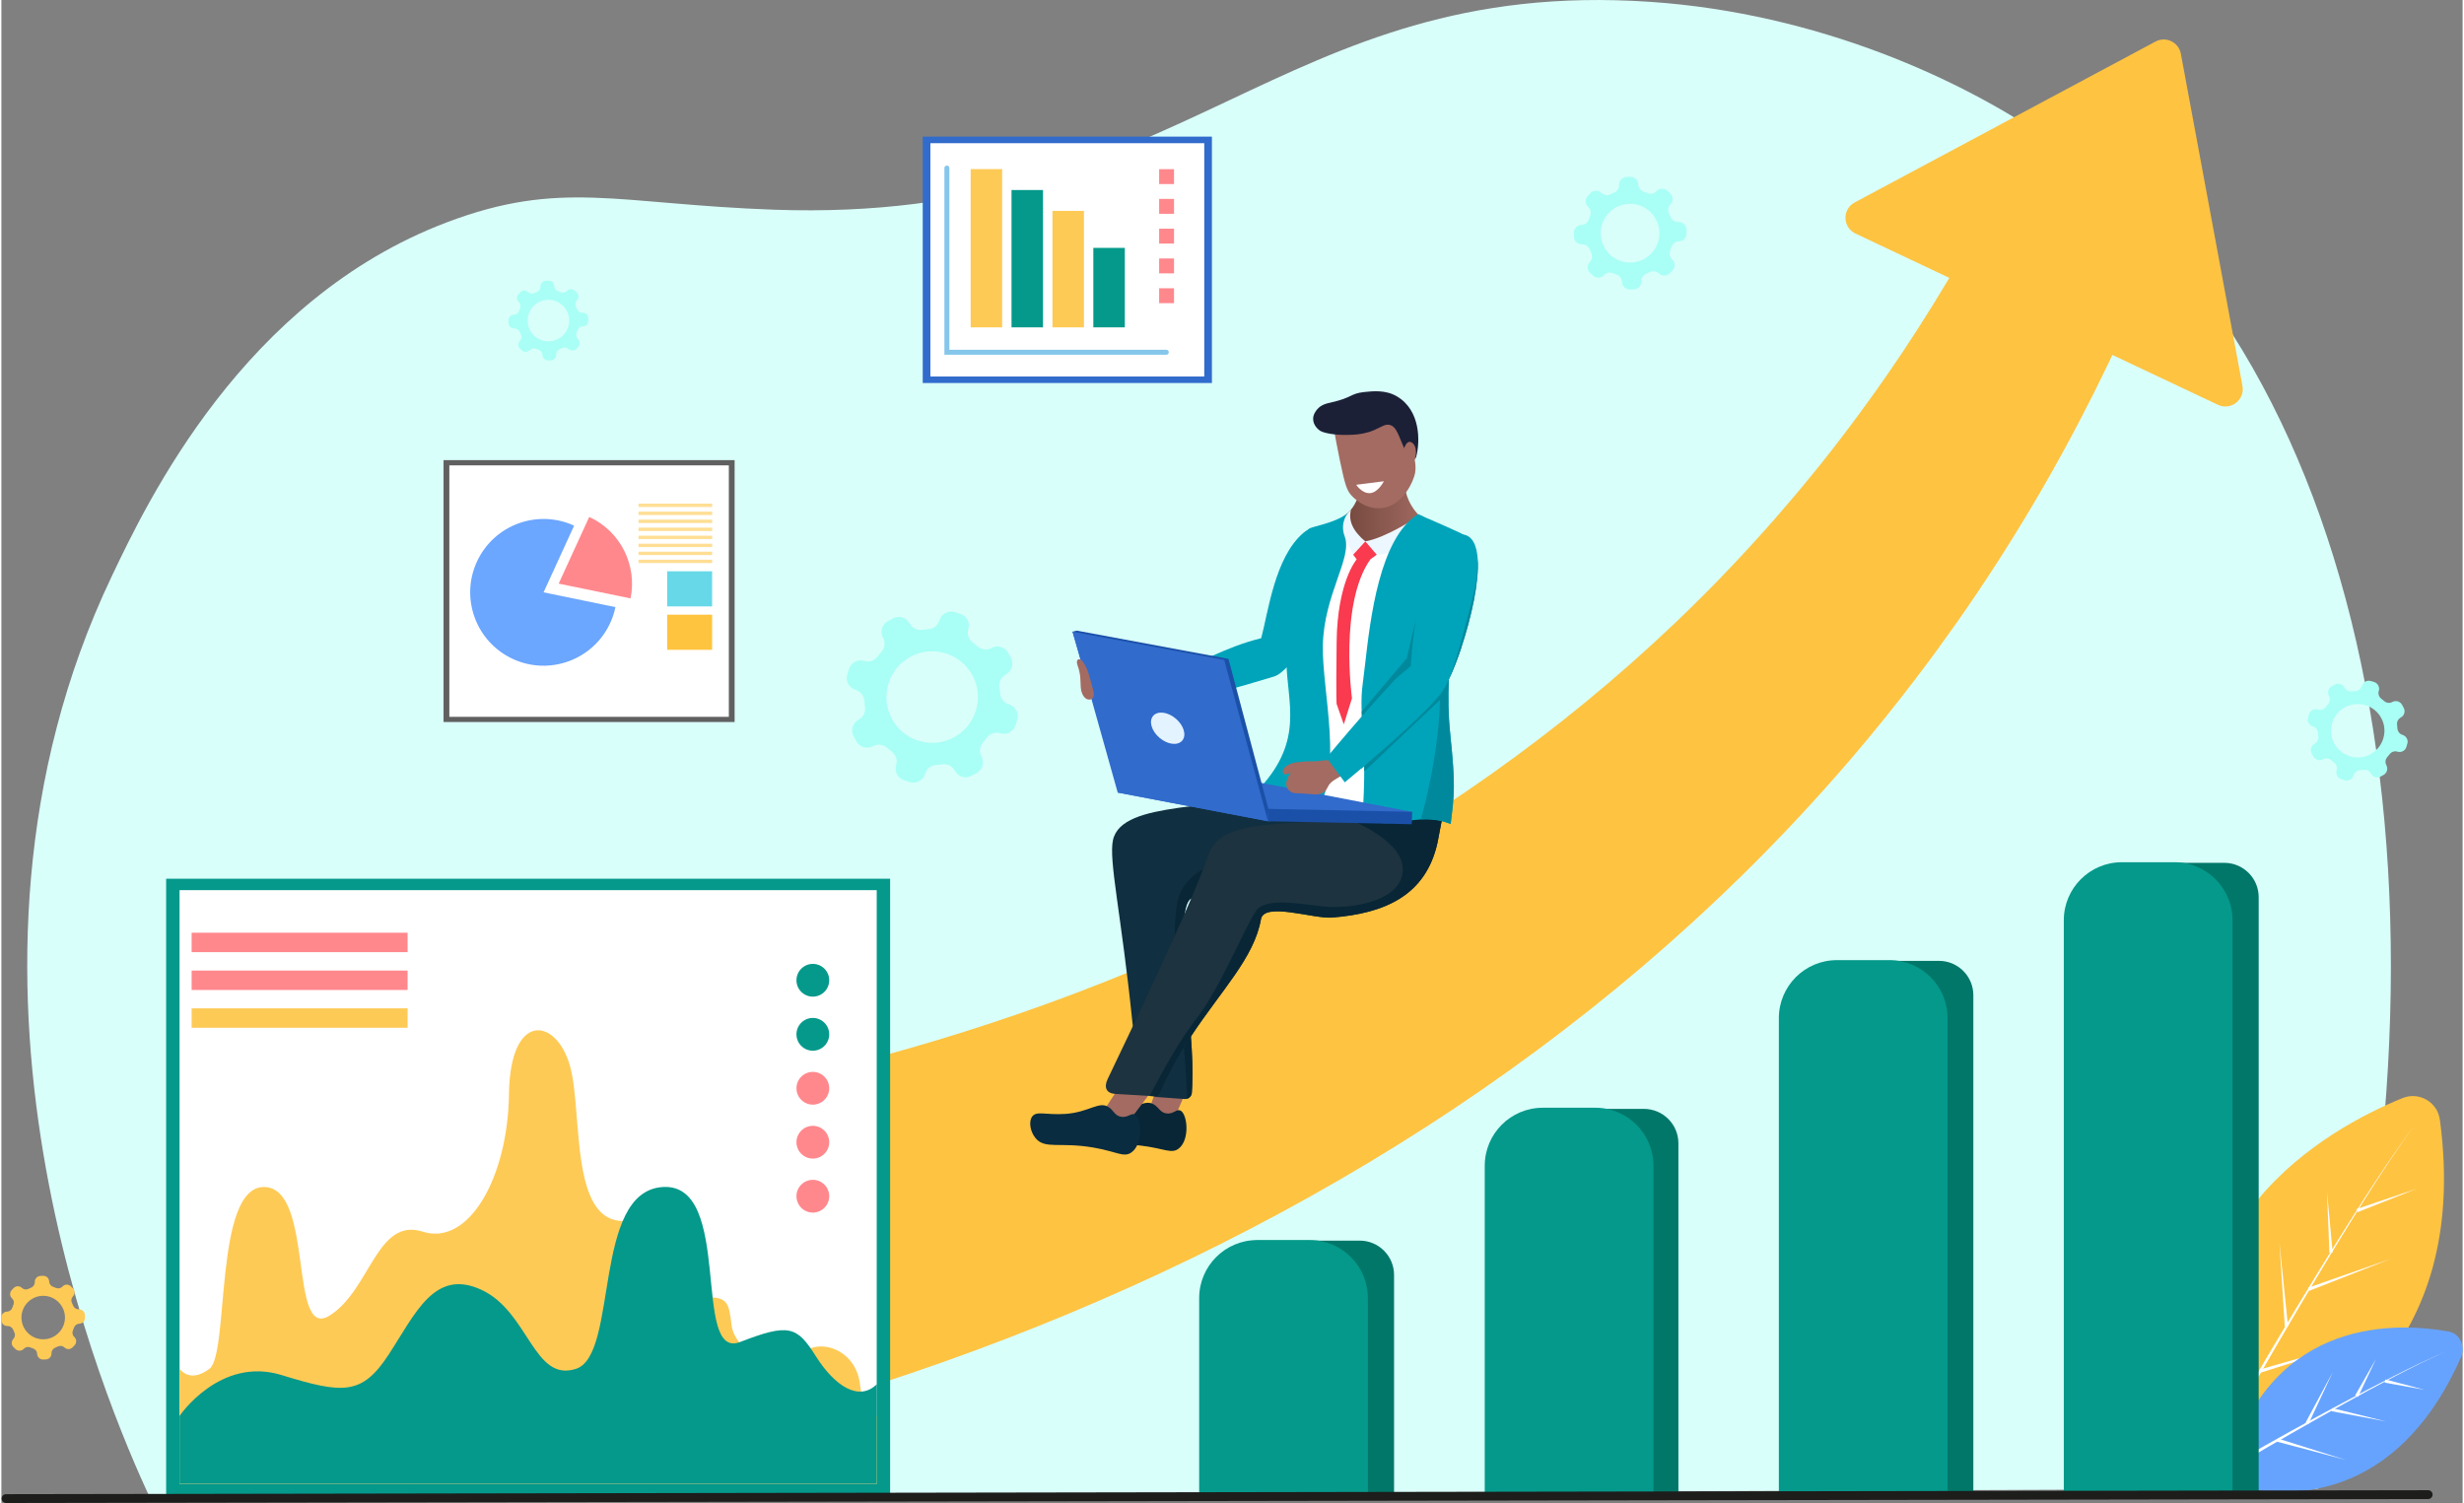
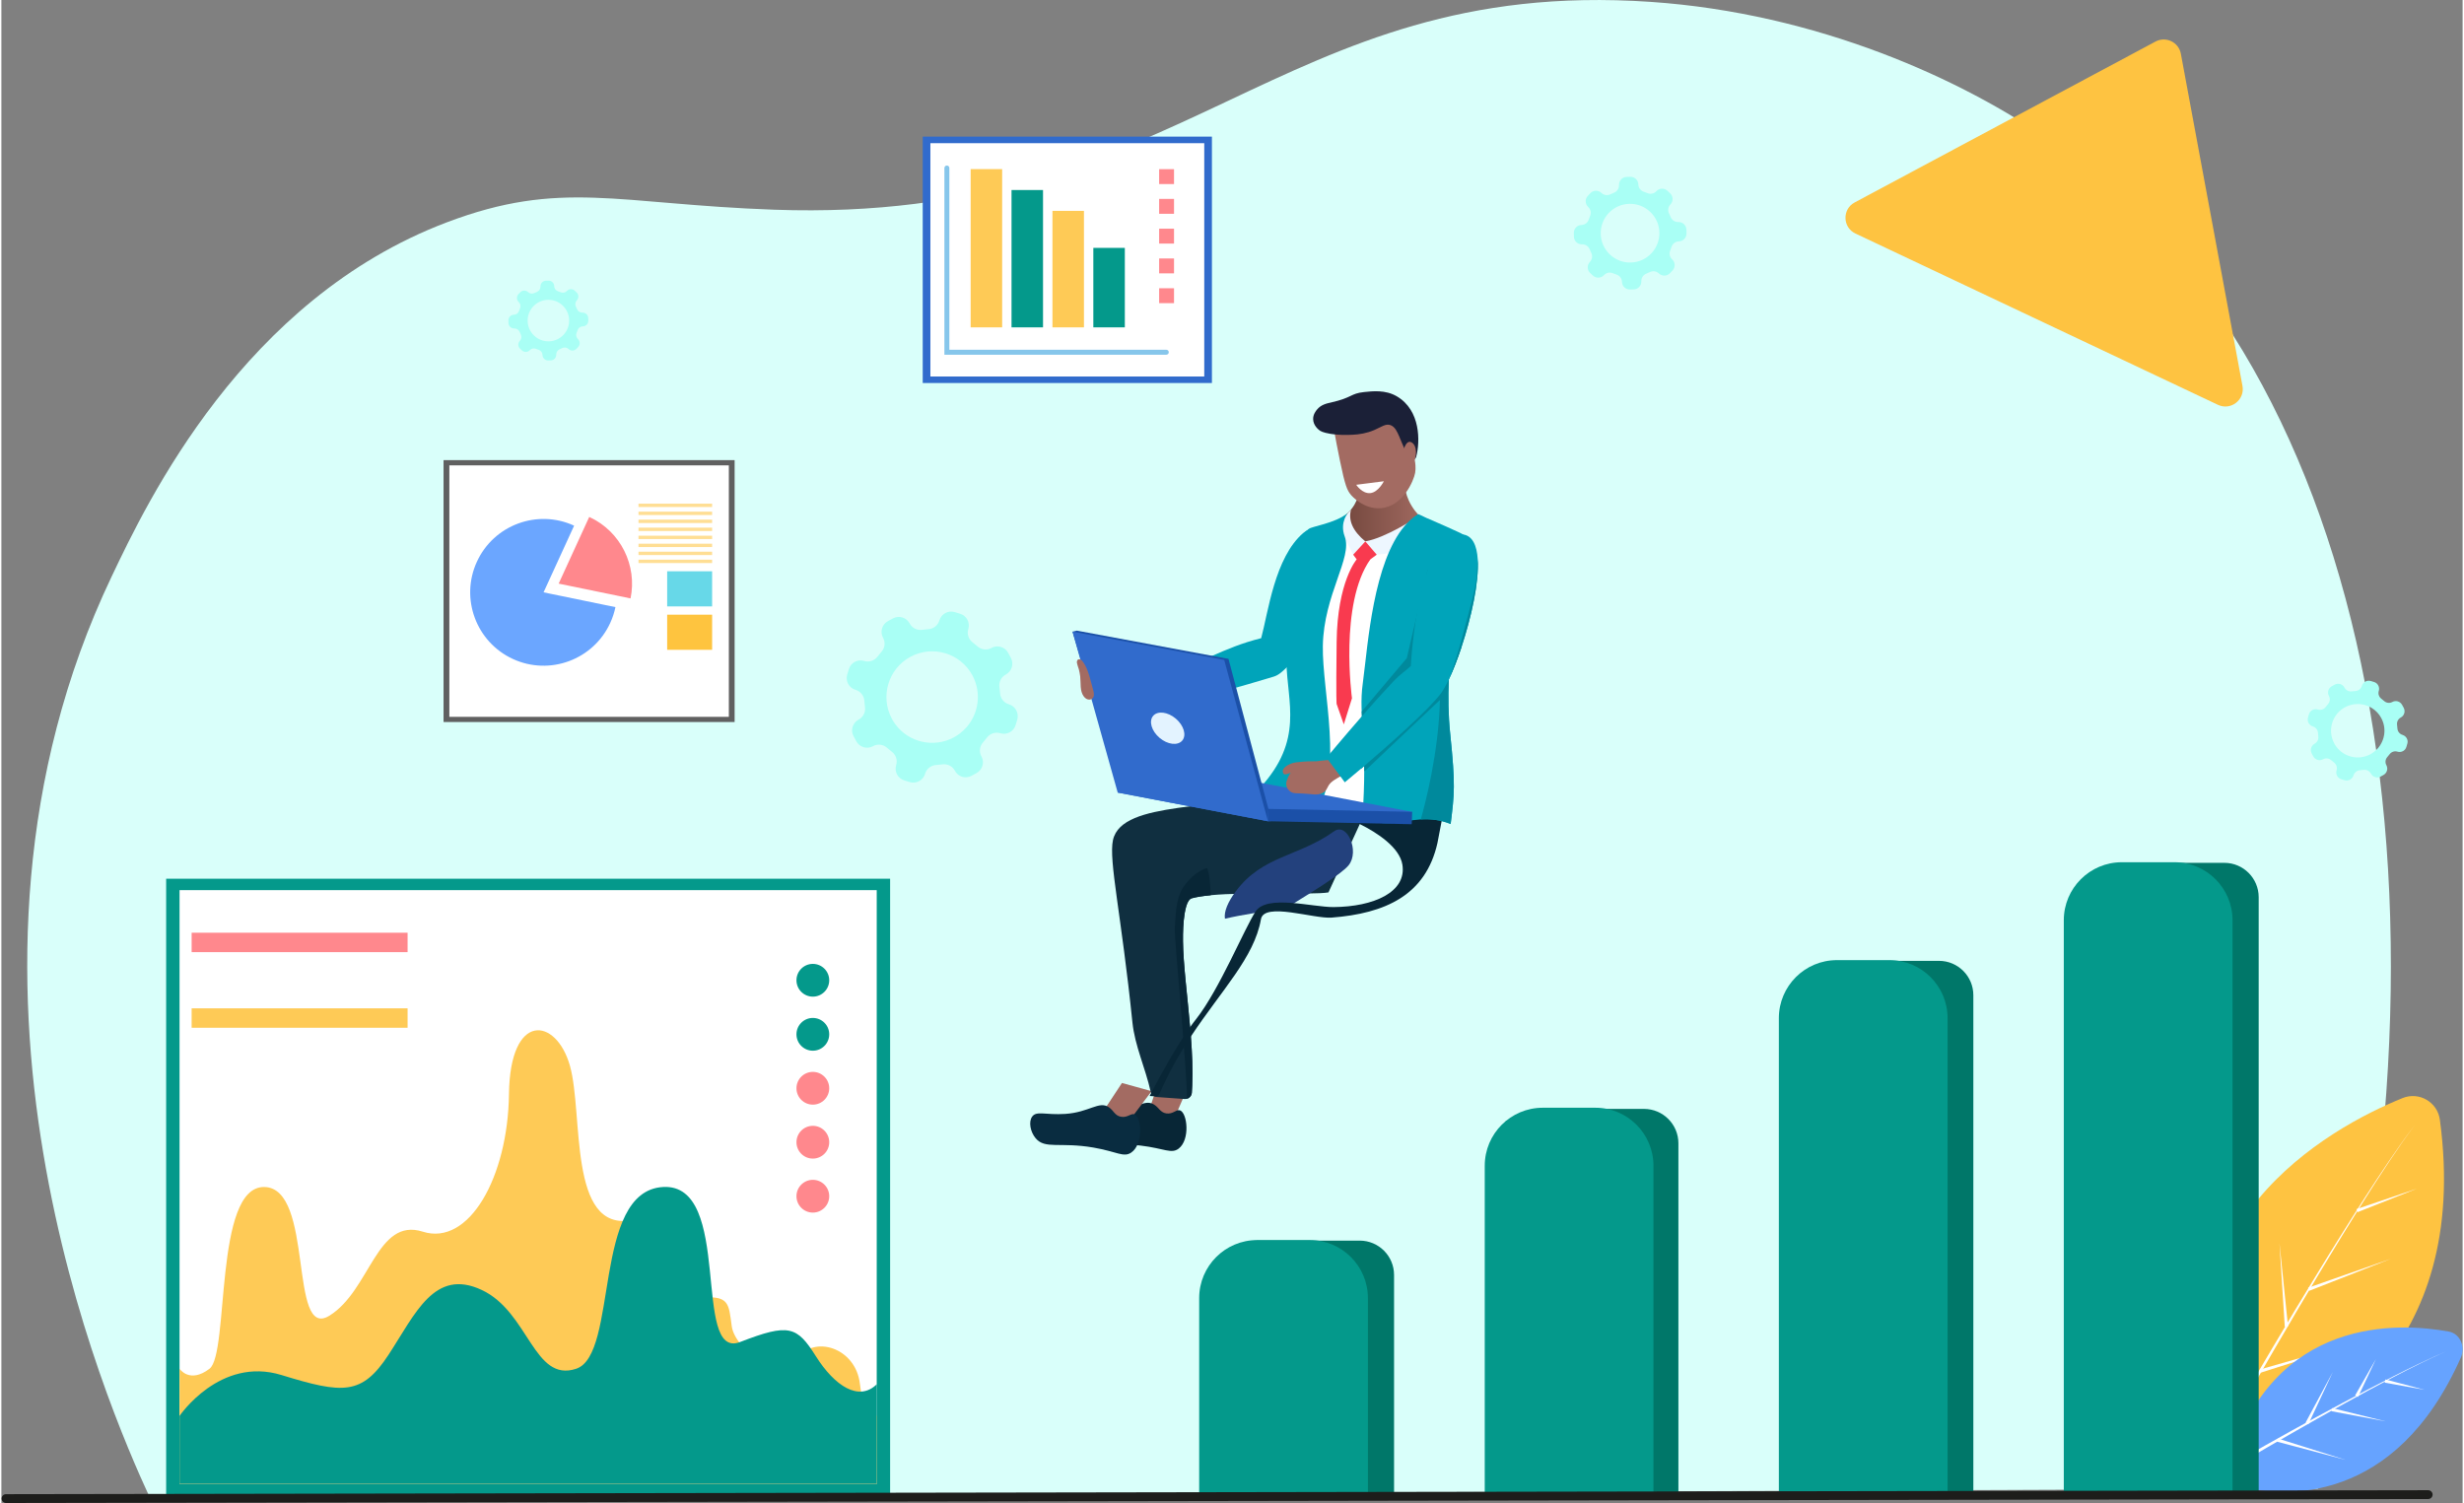
<svg xmlns="http://www.w3.org/2000/svg" width="500" height="305" version="1.1" id="illustration" x="0px" y="0px" viewBox="0 0 4462 2724.9" style="enable-background:new 0 0 4462 2724.9;" xml:space="preserve">
  <rect x="0" y="0" width="4462" height="2724.9" fill="#808080" stroke="none" />
  <style type="text/css">
	.st0{fill:#D9FFFA;}
	.st1{fill:#A9FFF5;}
	.st2{fill:#FECA56;}
	.st3{fill:#FEC341;}
	.st4{fill:#FFFFFF;}
	.st5{fill:#66A3FF;}
	.st6{fill:#316BCC;}
	.st7{fill:#86C6EB;}
	.st8{fill:#04998B;}
	.st9{fill:#FF888D;}
	.st10{fill:#A36B62;}
	.st11{fill:#082636;}
	.st12{fill:#102F40;}
	.st13{fill:#23417D;}
	.st14{fill:#1D3340;}
	.st15{fill:url(#SVGID_1_);}
	.st16{fill:#EDF7FF;}
	.st17{fill:#F93A4F;}
	.st18{fill:#00A4BA;}
	.st19{fill:#00899C;}
	.st20{fill:#1B2037;}
	.st21{fill:#092C40;}
	.st22{fill:#1B50A8;}
	.st23{fill:#E3F3FF;}
	.st24{fill:#007769;}
	.st25{fill:#606060;}
	.st26{fill:#6BA6FF;}
	.st27{fill:#FFDE94;}
	.st28{fill:#67D8E8;}
	.st29{fill:#FEC43F;}
	.st30{fill:#1D1D1B;}
</style>
  <path id="die" class="st0" d="M269,2714.9c-76.6-165.8-415.2-942.7-69.3-1669.3C264.5,909.3,438.8,543,807,403.3  c207.5-78.7,308.7-33.2,593.9-23.1C2147,406.6,2311.4-43,2989.9,3.4C3291.3,24,3555.7,143.2,3720,259.2  c585.1,412.8,763.4,1393.1,479.6,2439.7C2889.4,2704.2,1579.2,2709.5,269,2714.9z" />
  <g id="icons">
    <path class="st1" d="M1826.6,1276.9l-0.3-0.1c-9-2.7-15.3-10.8-15.8-20.2c-0.2-3.6-0.6-7.1-1.1-10.7c-1.4-9.3,3.1-18.5,11.4-22.9   l0.3-0.2c10.8-5.8,14.8-19.3,9-30.1l-4.9-9.1c-5.8-10.8-19.3-14.8-30.1-9l-0.3,0.2c-8.3,4.5-18.4,3.2-25.4-3.1   c-2.7-2.4-5.5-4.7-8.3-6.8c-7.6-5.6-10.9-15.3-8.2-24.3l0.1-0.3c3.5-11.8-3.2-24.1-14.9-27.6l-9.9-3c-11.8-3.5-24.1,3.2-27.6,14.9   l-0.1,0.3c-2.7,9-10.8,15.3-20.2,15.8c-3.6,0.2-7.1,0.6-10.7,1.1c-9.3,1.4-18.5-3.1-22.9-11.4l-0.2-0.3c-5.8-10.8-19.3-14.8-30.1-9   l-9.1,4.9c-10.8,5.8-14.8,19.3-9,30.1l0.2,0.3c4.5,8.3,3.2,18.4-3.1,25.4c-2.4,2.7-4.7,5.5-6.8,8.3c-5.6,7.6-15.3,10.9-24.3,8.2   l-0.3-0.1c-11.8-3.5-24.1,3.2-27.6,14.9l-3,9.9c-3.5,11.8,3.2,24.1,14.9,27.6l0.4,0.1c9,2.7,15.3,10.8,15.8,20.2   c0.2,3.6,0.6,7.1,1.1,10.7c1.2,8.2-2.1,16.3-8.6,21.1c-0.9,0.7-1.8,1.3-2.8,1.8l-0.3,0.2c-3.7,2-6.7,5-8.6,8.4   c-3.8,6.5-4.2,14.7-0.3,21.7l4.9,9.1c5.8,10.8,19.3,14.8,30.1,9l0.3-0.2c8.3-4.5,18.4-3.2,25.4,3.1c2.7,2.4,5.5,4.7,8.3,6.8   c7.6,5.6,10.9,15.3,8.2,24.3l-0.1,0.4c-3.5,11.8,3.2,24.1,14.9,27.6l9.9,3c10.1,3,20.6-1.5,25.6-10.2c0.8-1.4,1.5-3,2-4.7l0.1-0.3   c2.5-8.3,9.5-14.2,18-15.6c0.7-0.1,1.5-0.2,2.3-0.2c3.6-0.2,7.1-0.6,10.7-1.1c9.3-1.4,18.5,3.1,22.9,11.4l0.2,0.3   c2.2,4,5.4,7.1,9.1,9.1s7.9,2.9,12.1,2.5c3-0.2,6-1.1,8.8-2.6l9.1-4.9c10.8-5.8,14.8-19.3,9-30.1l-0.2-0.3   c-4.5-8.3-3.2-18.4,3.1-25.4c2.4-2.7,4.7-5.5,6.8-8.3c5.6-7.6,15.3-10.9,24.3-8.2l0.3,0.1c11.8,3.5,24.1-3.2,27.6-14.9l3-9.9   C1845,1292.8,1838.4,1280.4,1826.6,1276.9z M1749.7,1318.5c-3.6,4.1-7.7,7.9-12.1,11.3c-3.4,2.6-7,4.9-10.8,7   c-36.8,19.8-81.8,9.1-106-23.5c-2.3-3.2-4.5-6.5-6.4-10.1c-0.1-0.1-0.1-0.2-0.1-0.3c-21.5-40.3-6.5-90.4,33.7-112.1   c40.3-21.8,90.6-6.7,112.4,33.6C1777.2,1255.8,1771.9,1293.2,1749.7,1318.5z" />
    <path class="st1" d="M4353.2,1332.4l-0.2-0.1c-5.3-1.6-8.9-6.3-9.2-11.8c-0.1-2.1-0.3-4.2-0.6-6.2c-0.8-5.4,1.8-10.8,6.6-13.4   l0.2-0.1c6.3-3.4,8.6-11.3,5.2-17.6l-2.9-5.3c-3.4-6.3-11.3-8.7-17.6-5.3l-0.2,0.1c-4.8,2.6-10.7,1.9-14.8-1.8   c-1.6-1.4-3.2-2.7-4.9-4c-4.4-3.3-6.4-8.9-4.8-14.2l0.1-0.2c2-6.9-1.9-14.1-8.7-16.1l-5.8-1.7c-6.9-2-14.1,1.8-16.1,8.7l-0.1,0.2   c-1.6,5.3-6.3,8.9-11.8,9.2c-2.1,0.1-4.2,0.3-6.3,0.6c-5.4,0.8-10.8-1.8-13.4-6.7l-0.1-0.2c-3.4-6.3-11.3-8.7-17.6-5.3l-5.3,2.9   c-6.3,3.4-8.7,11.3-5.3,17.6l0.1,0.2c2.6,4.8,1.9,10.7-1.8,14.8c-1.4,1.6-2.7,3.2-4,4.9c-3.3,4.4-8.9,6.4-14.2,4.8l-0.2-0.1   c-6.9-2.1-14.1,1.8-16.1,8.7l-1.7,5.8c-2,6.9,1.8,14.1,8.7,16.1l0.2,0.1c5.3,1.6,8.9,6.3,9.2,11.8c0.1,2.1,0.3,4.2,0.6,6.2   c0.7,4.8-1.2,9.5-5,12.3c-0.5,0.4-1.1,0.7-1.6,1l-0.2,0.1c-2.2,1.2-3.9,2.9-5,4.9c-2.2,3.8-2.4,8.6-0.2,12.7l2.9,5.3   c3.4,6.3,11.3,8.7,17.6,5.3l0.2-0.1c4.8-2.6,10.7-1.9,14.8,1.8c1.6,1.4,3.2,2.7,4.9,4c4.4,3.3,6.4,8.9,4.8,14.2l-0.1,0.2   c-2,6.9,1.8,14.1,8.7,16.1l5.8,1.7c5.9,1.8,12-0.9,15-6c0.5-0.8,0.9-1.8,1.2-2.7l0.1-0.2c1.4-4.8,5.6-8.3,10.5-9.1   c0.4-0.1,0.9-0.1,1.3-0.1c2.1-0.1,4.2-0.3,6.2-0.6c5.4-0.8,10.8,1.8,13.4,6.6l0.1,0.2c1.3,2.3,3.1,4.1,5.3,5.3   c2.2,1.1,4.6,1.7,7.1,1.5c1.7-0.1,3.5-0.6,5.1-1.5l5.3-2.9c6.3-3.4,8.6-11.3,5.3-17.6l-0.1-0.2c-2.6-4.8-1.9-10.7,1.8-14.8   c1.4-1.6,2.7-3.2,4-4.9c3.3-4.4,8.9-6.4,14.2-4.8l0.2,0.1c6.9,2,14.1-1.8,16.1-8.7l1.7-5.8   C4363.9,1341.7,4360,1334.5,4353.2,1332.4z M4308.3,1356.7c-2.1,2.4-4.5,4.6-7.1,6.6c-2,1.5-4.1,2.9-6.3,4.1   c-21.5,11.6-47.8,5.3-61.9-13.7c-1.4-1.8-2.6-3.8-3.7-5.9c0-0.1-0.1-0.1-0.1-0.2c-12.6-23.5-3.8-52.8,19.7-65.4   c23.5-12.7,52.9-3.9,65.6,19.6C4324.4,1320.1,4321.2,1341.9,4308.3,1356.7z" />
    <path class="st1" d="M1064,581.3l-0.1-4.7c-0.2-5.6-4.8-9.9-10.4-9.8h-0.2c-4.3,0.1-8.1-2.5-9.7-6.4c-0.6-1.5-1.3-3-2-4.4   c-1.9-3.8-1.3-8.4,1.6-11.5l0.1-0.1c3.8-4.1,3.6-10.4-0.4-14.2l-3.4-3.2c-4.1-3.8-10.4-3.6-14.2,0.4l-0.1,0.1   c-2.9,3.1-7.5,4-11.4,2.3c-1.5-0.6-3-1.2-4.6-1.7c-4.1-1.3-6.9-5-7-9.3v-0.2c-0.2-5.6-4.8-9.9-10.4-9.8l-4.7,0.1   c-5.6,0.2-9.9,4.8-9.8,10.4v0.2c0.1,4.3-2.5,8.1-6.4,9.7c-1.5,0.6-3,1.3-4.5,2c-3.8,1.9-8.4,1.3-11.5-1.6l-0.1-0.1   c-4.1-3.8-10.4-3.6-14.2,0.4l-3.2,3.4c-3.8,4.1-3.6,10.4,0.4,14.2l0.1,0.1c3.1,2.9,4,7.5,2.3,11.4c-0.6,1.5-1.2,3-1.7,4.6   c-1.3,4.1-5,6.9-9.3,7H929c-5.6,0.2-9.9,4.8-9.8,10.4l0.1,4.7c0.2,5.6,4.8,9.9,10.4,9.8h0.2c4.3-0.1,8.1,2.5,9.7,6.4   c0.6,1.5,1.3,3,2,4.4c1.9,3.8,1.3,8.4-1.6,11.5l-0.1,0.1c-3.8,4.1-3.6,10.4,0.4,14.2l3.4,3.2c4.1,3.8,10.4,3.6,14.2-0.4l0.1-0.1   c2.9-3.1,7.5-4,11.4-2.3c1.5,0.6,3,1.2,4.6,1.7c4.1,1.3,6.9,5,7,9.3v0.2c0.2,5.6,4.8,9.9,10.4,9.8l4.7-0.1   c5.6-0.2,9.9-4.8,9.8-10.4v-0.2c-0.1-4.3,2.5-8.1,6.4-9.7c1.5-0.6,3-1.3,4.4-2c3.8-1.9,8.4-1.3,11.5,1.6l0.1,0.1   c4.1,3.8,10.4,3.6,14.2-0.4l3.2-3.4c3.8-4.1,3.6-10.4-0.4-14.2l-0.1-0.1c-3.1-2.9-4-7.5-2.3-11.4c0.6-1.5,1.2-3,1.7-4.6   c1.3-4.1,5-6.9,9.3-7h0.2C1059.8,591.5,1064.2,586.9,1064,581.3z M1019.1,607c-14.2,15.1-38,15.9-53.2,1.6   c-15.1-14.2-15.9-38-1.6-53.2c14.2-15.1,38-15.9,53.2-1.6C1032.6,568.1,1033.3,591.9,1019.1,607z" />
    <path class="st1" d="M3055,422.9l-0.2-6.6c-0.2-7.9-6.8-14-14.7-13.8h-0.2c-6,0.2-11.5-3.5-13.7-9.1c-0.9-2.1-1.8-4.2-2.8-6.3   c-2.7-5.4-1.8-11.9,2.3-16.3l0.2-0.2c5.4-5.7,5.1-14.7-0.6-20.1l-4.8-4.5c-5.7-5.4-14.8-5.1-20.1,0.6l-0.2,0.2   c-4.1,4.4-10.6,5.7-16.1,3.3c-2.1-0.9-4.3-1.7-6.5-2.4c-5.7-1.9-9.7-7.1-9.9-13.1v-0.2c-0.2-7.9-6.8-14-14.7-13.8l-6.6,0.2   c-7.9,0.2-14,6.8-13.8,14.7v0.2c0.2,6-3.5,11.5-9.1,13.7c-2.1,0.9-4.2,1.8-6.3,2.8c-5.4,2.7-11.9,1.8-16.3-2.3l-0.2-0.2   c-5.7-5.4-14.8-5.1-20.1,0.6l-4.5,4.8c-5.4,5.7-5.1,14.7,0.6,20.1l0.2,0.2c4.4,4.1,5.7,10.6,3.3,16.1c-0.9,2.1-1.7,4.3-2.4,6.5   c-1.9,5.7-7.1,9.7-13.1,9.9h-0.2c-7.9,0.2-14,6.8-13.8,14.7l0.2,6.6c0.2,7.9,6.8,14,14.7,13.8h0.2c6-0.2,11.5,3.5,13.7,9.1   c0.9,2.1,1.8,4.2,2.8,6.3c2.7,5.4,1.8,11.9-2.3,16.3l-0.2,0.2c-5.4,5.7-5.1,14.8,0.6,20.1l4.8,4.5c5.7,5.4,14.8,5.1,20.1-0.6   l0.2-0.2c4.1-4.4,10.6-5.7,16.1-3.3c2.1,0.9,4.3,1.7,6.5,2.4c5.7,1.9,9.7,7.1,9.9,13.1v0.2c0.2,7.9,6.8,14,14.7,13.8l6.6-0.2   c7.9-0.2,14-6.8,13.8-14.7v-0.2c-0.2-6,3.5-11.5,9.1-13.7c2.1-0.9,4.2-1.8,6.3-2.8c5.4-2.7,11.9-1.8,16.3,2.3l0.2,0.2   c5.7,5.4,14.8,5.1,20.1-0.6l4.5-4.8c5.4-5.7,5.1-14.8-0.6-20.1l-0.2-0.2c-4.4-4.1-5.7-10.6-3.3-16.1c0.9-2.1,1.7-4.3,2.4-6.5   c1.9-5.7,7.1-9.7,13.1-9.9h0.2C3049,437.4,3055.2,430.8,3055,422.9z M2991.4,459.2c-20.1,21.4-53.8,22.5-75.2,2.3   c-21.4-20.1-22.5-53.8-2.3-75.2c20.1-21.4,53.8-22.5,75.2-2.3C3010.5,404.1,3011.5,437.8,2991.4,459.2z" />
-     <path class="st2" d="M151.6,2388.9l-0.2-4.9c-0.2-5.8-5-10.4-10.9-10.2h-0.2c-4.5,0.1-8.5-2.6-10.2-6.7c-0.6-1.6-1.3-3.1-2.1-4.7   c-2-4-1.4-8.8,1.7-12.1l0.1-0.1c4-4.2,3.8-10.9-0.5-14.9l-3.6-3.4c-4.2-4-10.9-3.8-14.9,0.5l-0.1,0.1c-3.1,3.3-7.8,4.2-11.9,2.4   c-1.6-0.7-3.2-1.3-4.8-1.8c-4.3-1.4-7.2-5.3-7.4-9.7v-0.2c-0.2-5.8-5.1-10.4-10.9-10.2l-4.9,0.2c-5.8,0.2-10.4,5.1-10.2,10.9v0.2   c0.1,4.5-2.6,8.5-6.7,10.2c-1.6,0.6-3.1,1.3-4.7,2.1c-4,2-8.8,1.4-12.1-1.7l-0.1-0.1c-4.2-4-10.9-3.8-14.9,0.5l-3.4,3.6   c-4,4.2-3.8,10.9,0.5,14.9l0.1,0.1c3.3,3.1,4.2,7.8,2.4,11.9c-0.7,1.6-1.3,3.2-1.8,4.8c-1.4,4.3-5.3,7.2-9.7,7.4H10   c-5.8,0.2-10.4,5-10.2,10.9l0.2,4.9c0.2,5.8,5.1,10.4,10.9,10.2h0.2c4.5-0.1,8.5,2.6,10.2,6.7c0.6,1.6,1.3,3.1,2.1,4.7   c2,4,1.4,8.8-1.7,12.1l-0.1,0.1c-4,4.2-3.8,10.9,0.5,14.9l3.6,3.4c4.2,4,10.9,3.8,14.9-0.5l0.1-0.1c3.1-3.3,7.8-4.2,11.9-2.4   c1.6,0.7,3.2,1.3,4.8,1.8c4.3,1.4,7.2,5.3,7.4,9.7v0.2c0.2,5.8,5.1,10.4,10.9,10.2l4.9-0.2c5.8-0.2,10.4-5.1,10.2-10.9v-0.2   c-0.1-4.5,2.6-8.5,6.7-10.2c1.6-0.6,3.1-1.3,4.7-2.1c4-2,8.8-1.4,12.1,1.7l0.1,0.1c4.2,4,10.9,3.8,14.9-0.5l3.4-3.6   c4-4.2,3.8-10.9-0.5-14.9l-0.1-0.1c-3.3-3.1-4.2-7.8-2.4-11.9c0.7-1.6,1.3-3.2,1.8-4.8c1.4-4.3,5.3-7.2,9.7-7.4h0.2   C147.2,2399.6,151.8,2394.7,151.6,2388.9z M104.5,2415.7c-14.9,15.9-39.9,16.6-55.7,1.7c-15.9-14.9-16.6-39.9-1.7-55.7   c14.9-15.9,39.9-16.6,55.7-1.7C118.7,2374.9,119.5,2399.9,104.5,2415.7z" />
  </g>
  <g id="plants">
    <g>
      <path class="st3" d="M4353.1,1990.8c-134.6,54.8-450.1,228.2-341,619.6c7.7,27.7,37.4,42.9,64.4,33.1    c117.7-42.6,401.3-190.3,344.3-613.4C4416.5,1998,4383.1,1978.6,4353.1,1990.8z" />
      <path class="st4" d="M4034.8,2584.4c26.9-46.5,54-92.8,81.4-139c27.4-46.2,55.1-92.2,83.2-138l21.1-34.3l21.3-34.2    c7.1-11.4,14.3-22.7,21.5-34.1c7.2-11.3,14.4-22.7,21.7-33.9l11-16.9l5.5-8.4c1.8-2.8,3.7-5.6,5.5-8.4l22.4-33.5l23-33.1    c1.9-2.8,3.9-5.5,5.9-8.2l6-8.1l12-16.2l-11.8,16.3l-5.9,8.1c-2,2.7-4,5.4-5.8,8.2l-22.7,33.3l-22.1,33.7    c-1.9,2.8-3.7,5.6-5.5,8.5l-5.4,8.5l-10.8,17c-7.3,11.3-14.3,22.7-21.4,34.1c-7.1,11.4-14.2,22.8-21.2,34.2l-21,34.4l-20.8,34.5    c-27.6,46.1-54.9,92.3-81.9,138.7s-53.7,93-80.1,139.7L4034.8,2584.4z" />
      <polygon class="st4" points="4094.3,2482.9 4289.6,2427 4096,2488.6   " />
      <polygon class="st4" points="4181.9,2334.7 4332,2282.1 4183.9,2340.2   " />
      <polygon class="st4" points="4269.6,2192.1 4379.6,2154.8 4271.6,2197.6   " />
      <polygon class="st4" points="4139.6,2405.3 4130,2253.8 4145.5,2404.8   " />
-       <polygon class="st4" points="4220.5,2270.9 4216.1,2160.4 4226.4,2270.5   " />
    </g>
    <g>
      <path class="st5" d="M4437,2414.1c-90.3-16.5-317.7-28.8-398.4,239.8c-5.7,19,4.6,38.6,22.2,42.6c77,17.5,278.6,33.4,397.9-235    C4467.8,2441.2,4457.1,2417.8,4437,2414.1z" />
      <path class="st4" d="M4059,2646.1c30.5-17.4,61.2-34.6,91.9-51.7c30.7-17.1,61.6-33.9,92.6-50.5c31-16.7,62.1-33,93.5-48.9    c7.9-3.9,15.7-7.9,23.6-11.8l23.7-11.5l23.9-11.1c2-0.9,4-1.8,6-2.7l6.1-2.6l12.1-5.2l-12,5.3l-6,2.7c-2,0.9-4,1.8-6,2.7    l-23.8,11.4L4361,2484c-7.8,4-15.6,8.1-23.4,12.1c-31.1,16.3-62,33-92.7,50.1s-61.3,34.3-91.8,51.8s-60.9,35.1-91.1,53    L4059,2646.1z" />
      <polygon class="st4" points="4127.1,2608 4249.5,2646.6 4125.5,2613.7   " />
      <polygon class="st4" points="4225.5,2552.8 4323,2577 4224.3,2558.5   " />
      <polygon class="st4" points="4322.1,2500.9 4393,2519.7 4320.8,2506.7   " />
      <polygon class="st4" points="4177.2,2579.4 4226.6,2487.5 4182.4,2582   " />
      <polygon class="st4" points="4267.2,2529.8 4304.9,2463.9 4272.5,2532.5   " />
    </g>
  </g>
  <g id="arrow">
-     <path class="st3" d="M717.7,2048L717.7,2048l0.1,0.1c0.1,0-0.1,0,0.1,0h2.2h5.1h5.5l5.7-0.1c7.8-0.1,15.9-0.3,24.1-0.5   c16.4-0.5,33.3-1.2,50.3-2.1c34-1.8,68.6-4.3,103.4-7.4c69.5-6.2,139.6-14.5,209.6-24.8c140-20.6,279.8-48.7,417.6-84.2   c68.9-17.7,137.4-37.3,205.3-58.8s135.2-44.7,201.7-70c133.1-50.4,263.2-108.6,389.1-174.5c125.8-66.1,247.5-140.1,363.4-222.3   c116-82.2,226.4-172.4,329.7-270.6c3.3-3,6.4-6.1,9.7-9.2l9.6-9.3l9.6-9.3c3.2-3.1,6.3-6.3,9.5-9.4l19-18.8l18.8-19.1l9.4-9.6   l9.2-9.7l18.5-19.4l18.2-19.6c3-3.3,6.1-6.5,9.1-9.8l9-9.9c24.1-26.4,47.5-53.4,70.7-80.7c11.4-13.8,23-27.4,34.2-41.4l8.5-10.4   c2.8-3.5,5.7-7,8.4-10.5l16.6-21.1c5.6-7,11-14.2,16.4-21.3l8.2-10.7c2.7-3.6,5.5-7.1,8.1-10.7c10.7-14.4,21.5-28.7,31.9-43.4   c5.2-7.3,10.5-14.6,15.8-21.9l15.5-22.1l7.7-11.1l7.6-11.2l15.2-22.3c40-59.9,78-121.4,113.9-184.3l287.2,146.3   c-33.4,72.7-69.3,144.4-107.8,214.9l-14.6,26.3l-7.3,13.2l-7.5,13.1l-15,26.1c-5.1,8.7-10.3,17.3-15.4,26   c-10.2,17.4-20.9,34.4-31.4,51.6c-2.6,4.3-5.3,8.5-8,12.8l-8.1,12.8c-5.4,8.5-10.7,17.1-16.3,25.5l-16.5,25.3   c-2.7,4.2-5.6,8.4-8.4,12.6l-8.4,12.6c-11.2,16.8-22.8,33.3-34.3,49.9c-23.3,33-46.9,65.8-71.5,98l-9.2,12.1c-3,4-6.2,8-9.3,12   l-18.6,24l-18.9,23.7l-9.5,11.9l-9.6,11.7l-19.3,23.5l-19.6,23.2c-3.3,3.9-6.5,7.8-9.8,11.6l-10,11.5l-10,11.5   c-3.3,3.8-6.6,7.7-10,11.4c-107.2,121.8-223.7,235.7-347.5,341.2c-123.8,105.4-255,202.3-391.8,290.4   c-136.8,88-279,167.4-425.2,238.2c-73.1,35.5-147.2,68.7-222.1,100s-150.7,60.4-227.3,87.6c-153.1,54.3-309.1,100.5-467.8,138.5   c-79.4,19-159.5,35.9-240.8,50.5c-40.7,7.3-81.6,14-123.3,20c-20.9,3-41.9,5.8-63.4,8.4c-10.8,1.3-21.6,2.6-32.8,3.7l-8.5,0.9   l-8.7,0.8l-9.2,0.8l-5,0.4l-6.8,0.5L717.7,2048z" />
    <path class="st3" d="M3361.3,423.4l657.1,310.5c23.3,11,49.2-9,44.5-34.3L3951.2,97.4c-3.9-21-27.1-32.1-45.9-22.1L3359.9,367   C3337,379.2,3337.8,412.3,3361.3,423.4z" />
  </g>
  <g id="analysis">
    <rect x="1670.3" y="247.7" class="st6" width="524.3" height="446.7" />
    <rect x="1684.2" y="259.6" class="st4" width="496.5" height="423" />
    <g>
      <path class="st7" d="M2111.9,643.1h-402.3V304.6c0-2.5,2-4.5,4.5-4.5s4.5,2,4.5,4.5v329.5h393.3c2.5,0,4.5,2,4.5,4.5    S2114.4,643.1,2111.9,643.1z" />
    </g>
    <rect x="1979.6" y="449.4" class="st8" width="57.1" height="144.1" />
    <rect x="1905.5" y="382.3" class="st2" width="57.1" height="211.2" />
    <rect x="1831.3" y="344.5" class="st8" width="57.1" height="249" />
    <rect x="1757.2" y="306.6" class="st2" width="57.1" height="286.9" />
    <rect x="2098.9" y="306.7" class="st9" width="27" height="27" />
    <rect id="XMLID_15_" x="2098.9" y="360.6" class="st9" width="27" height="27" />
    <rect id="XMLID_13_" x="2098.9" y="414.6" class="st9" width="27" height="27" />
    <rect id="XMLID_11_" x="2098.9" y="468.6" class="st9" width="27" height="27" />
    <rect id="XMLID_4_" x="2098.9" y="522.6" class="st9" width="27" height="27" />
  </g>
  <g id="man">
    <g>
      <g>
        <g>
          <g>
            <path class="st10" d="M2154,1964c-8.4,19.5-16.9,39-25.3,58.5c-16.2-2.6-32.4-5.1-48.6-7.7c7.9-23.7,15.8-47.4,23.6-71       C2120.4,1950.5,2137.2,1957.3,2154,1964z" />
            <path class="st11" d="M2089.3,2002.3c-18.4-10.9-35.1,11.2-78.2,16.3c-35.6,4.2-52-3.3-59.4,7.7c-6.6,9.7-2.1,28.1,8.1,39.1       c18.3,19.6,43.9,4.1,105.6,11.5c42.9,5.1,55.6,15.6,68.9,5.5c21.1-16.2,15.8-64.3,2.6-69.3c-6.7-2.6-12.5,7.3-24.9,5.5       C2100.8,2016.9,2098.5,2007.8,2089.3,2002.3z" />
            <path class="st10" d="M2031.5,1963.4c-11.8,17.9-23.6,35.8-35.4,53.7c0.4,2,3.1,15.4,16,22.9c10.8,6.2,21.5,4,24,3.4       c16.4-21.7,32.7-43.4,49.1-65.1C2067.3,1973.3,2049.4,1968.3,2031.5,1963.4z" />
            <path class="st12" d="M2486.4,1442.6l-7.8,16.9l-15.9,34.5l-56.8,123.9c-14.7,2.6-55.4,2.1-100.8,1.9       c-38.3-0.1-79.9,0.2-111.7,3.1c-0.3,0-0.6,0-0.8,0.1c-13.9,1.3-25.9,3.1-34.8,5.6c-0.2,0-0.4,0.1-0.6,0.2       c-1.6,0.6-3.1,2-4.5,3.9l0,0c-3.5,4.8-5.9,13.6-7.6,24c-2.4,15-3.1,33.6-2.9,49.5c0.4,41.2,7.9,98.1,12.9,155.8       c0.5,5.7,0.9,11.3,1.4,17c2.3,30.6,3.6,60.9,2.4,89c-0.2,4.4-0.4,8.8-0.7,13.1c-0.4,5.3-4,9.5-8.8,10.9       c-1.4,0.4-2.8,0.6-4.3,0.5l-7-0.5l-43.1-3.1c-1.8-0.1-3.5-0.6-5-1.4c-2.4-1.2-4.3-3.2-5.5-5.6c-0.5-0.9-0.8-1.9-1-2.9       c-9.6-42.9-28.7-83.2-33-125.3c-20-195.3-43.3-293.4-35.3-330.6c16.2-74.8,199.7-49.3,294.1-94.8c18-8.7,33.4-12.6,39.4-22.9       C2394.5,1417.7,2440.4,1430.2,2486.4,1442.6z" />
            <path class="st11" d="M2149.3,1992.1c0.3-53.7-23.4-293.3-22-308.4c1.6-16.6-0.1-54.3,17-77.6c21.1-28.7,41.4-32.1,41.4-32.1       s5.1,5.4,6.8,49.1c-13.9,1.3-25.9,3.1-34.8,5.6c-0.2,0-0.4,0.1-0.6,0.2c-1.6,0.6-3.1,2-4.5,3.9l0,0c-3.5,4.8-5.9,13.6-7.6,24       c-2.4,15-3.1,33.6-2.9,49.5c0.4,41.2,7.9,98.1,12.9,155.8c0.5,5.7,0.9,11.3,1.4,17c2.3,30.6,3.6,60.9,2.4,89       c-0.2,4.4-0.4,8.8-0.7,13.1C2157.7,1986.4,2154.1,1990.7,2149.3,1992.1z" />
            <path class="st13" d="M2442.5,1568.6c-13,16.3-68.7,50-114.1,78.2c-38,5.3-79.1,11.5-110.2,18.8c-2.1-12.8,5.4-30.5,19.7-49.7       c48.6-65.1,113.4-62.4,178.2-108.8C2439.7,1490.2,2462.8,1543.2,2442.5,1568.6z" />
-             <path class="st14" d="M2613.2,1477.7l-0.1,0.4l-0.1,0.4l-9.5,49.5c-21.2,95.1-94.8,128-191.9,135.5       c-32.1,2.5-122.6-28.7-128.1,2.9c-12.1,69.5-71.4,128.3-127.1,212.7c-20.3,30.8-40.1,65-57,104.4c-1.4,3.3-5.7,4-9.5,3.9       c-0.7,0-1.3,0-1.9-0.1l-6.3-0.4l-62.4-3.7c-16.5-1-20.8-12.1-13.7-27c16.6-34.5,33.5-69.9,49.9-104.6       c34.1-72.2,66.1-141.7,89.5-194.9c4.4-9.9,8.4-19.3,12.1-28c11.9-28.1,26.6-64.1,29.9-75.7c23-79.9,172.5-48.4,237.5-73.1       c13.9-5.3,23.7-12.5,27.1-22.9c8.4,0.5,17.5,1.3,26.9,2.5c42.8,5.1,93.6,15.7,132.5,18.1       C2611.8,1477.7,2612.5,1477.7,2613.2,1477.7z" />
            <path class="st11" d="M2613,1478.6l-9.5,49.5c-21.2,95.1-94.8,128-191.9,135.5c-32.1,2.5-122.6-28.7-128.1,2.9       c-12.1,69.5-71.4,128.3-127.1,212.7c-20.3,30.8-40.1,65-57,104.4c-1.4,3.3-5.7,4-9.5,3.9c-0.7,0-1.3,0-1.9-0.1l-6.3-0.4       c0.8-1.6,1.7-3.3,2.7-5.2c13.9-26.8,42.6-80.1,70.7-119.7c3.7-5.3,7.5-10.3,11.2-15c42-53.5,87.1-163.6,107.5-194.7       s102.8-7.7,141.1-7.9c73-0.5,133-27.1,125-76.9c-5-31.3-45.9-58.1-77.1-73.5c-18.4-9.1-33.5-14.2-36-14c-0.5,0-1.2,0-2.1-0.1       c-11.3-1.2-52.6-12.5-63.5-23.4c-11.8-11.7-52-28.4-52-28.4c19.3-5.4,33.4-12.6,39.4-22.9c45.9,12.4,91.9,24.9,137.8,37.3       l-7.8,16.9c42.8,5.1,93.6,15.7,132.5,18.1C2611.7,1477.9,2612.4,1478.3,2613,1478.6z" />
          </g>
          <path class="st4" d="M2396.6,966.2c-3.8,49.8-18.4,91.2-21.8,141.1c-8.7,125.1,0.5,224.1-6.1,349.4      c16.2,19.9,155.5,30.9,198.3,21.3c5-156.2,49.6-512.3,16.1-539.6C2556.5,916.8,2435.7,946.1,2396.6,966.2z" />
          <linearGradient id="SVGID_1_" gradientUnits="userSpaceOnUse" x1="2420.749" y1="1811.33" x2="2585.96" y2="1811.33" gradientTransform="matrix(1 0 0 -1 0 2724)">
            <stop offset="0" style="stop-color:#70453B" />
            <stop offset="1" style="stop-color:#A36B62" />
          </linearGradient>
          <path class="st15" d="M2545.8,842.2c-3.3,18.4-4.6,42.7,5.6,65c13.6,29.8,37.3,40.5,34.3,49.2c-2.9,8.4-57.9,29.2-98,26.5      c-59.9-4-65.3-24-66.9-33.7c-1.2-7.2,18.7-11.4,32.2-34.3c10.8-18.4,11.5-39.7,10.2-55.6C2490.7,853.7,2518.2,848,2545.8,842.2z      " />
          <path class="st16" d="M2446.8,923.9l-23.8,26.5l27.7,55.3l22-24.1C2450,962.7,2441.4,943.5,2446.8,923.9z" />
          <path class="st16" d="M2472.7,981.5l20.8,24.1c0,0,75.1-5.2,93.8-33.8c0,0-12.3-28.6-22.7-33      C2564.6,938.8,2509.9,975.1,2472.7,981.5z" />
          <polygon class="st17" points="2472.7,981.5 2450.7,1005.6 2465.7,1025.9 2493.4,1005.6     " />
          <path class="st17" d="M2457,1014.2c0,0-35,39.9-36.3,149.5s0,112.6,0,112.6l13,37l14.8-47.4c0,0-23.4-171.6,33.3-251.8H2457      V1014.2z" />
          <path class="st10" d="M2416.3,781.5c2.4,13.3,5.8,31.6,10.3,53.3c9.4,45.5,13,54.1,20.1,62.5c1.7,2,22.7,25.9,53,24.1      c41.5-2.5,61.1-51,63.3-64.1c0.7-4.1,0.7-8.3,0.7-8.3c0.3-15.2-4.7-27.1-8.2-34c0.4-9.6,1.2-17.3,1.8-22.5      c1.7-14.7,3.1-23.2-1.4-32.5c-0.5-1-1.1-1.9-1.9-2.8c-4.5-5.1-17.9-13.5-85.3,6.4C2455,767.6,2437.1,773.4,2416.3,781.5z" />
          <path class="st18" d="M2360.3,966.2c-51.9,44.3-63.7,144.1-76.4,190.8c-71.4,17.8-108.5,46.8-178.5,66.2      c6.4,20.6,12.5,34.9,18.8,55.5c71.9-20.7,117-32,182.7-52.1c8.8-2.7,15.8-9.5,22.6-16c63.3-61.4,57.6-174.9,92.7-233.7      C2429.3,964.8,2386.1,944.2,2360.3,966.2z" />
          <path class="st18" d="M2440.2,930.8c-23.4,18.2-64.1,23.3-70,28.1c-50.3,41.2-43.2,104.6-40.5,242      c1.4,72.7,31.9,140.6-47.9,227.4c26.5,1.9,40,10,100,45.4c52.8-71.1,12.4-219.7,13.9-302.9c1.7-93.2,54.2-159.8,39.7-198      C2425.3,946,2442.9,928.7,2440.2,930.8z" />
          <path class="st18" d="M2626.6,1330.4c9.7,94,7.6,108.1,0.8,163.5c-19.6-8-37.4-9.3-54.2-8.3c-36.9,2.3-69,16.2-105.7-4      c2.3-32.9,3.2-60.2,3.2-83.5c0-3.2,0-6.3,0-9.3c-0.1-10.4-0.3-20-0.7-28.9c-0.7-17.8-1.7-32.9-2.6-46.6      c-0.3-5.1-0.6-10-0.9-14.8c-0.2-2.9-0.3-5.7-0.4-8.5c-0.1-2.2-0.2-4.4-0.2-6.5c-0.4-14.8,0-29,2.2-44.7      c1.3-9.4,2.6-20.8,4.1-33.7c9.6-83.8,26.2-228.9,95.7-272.8c0,0,0.1,0,0.2-0.1c1.4-0.3,6.2,2.4,15.2,6.6c0,0,0.1,0,0.1,0.1      c3.9,1.8,8.5,3.8,14,6c0,0,0.1,0,0.1,0.1c13.9,6,30.2,13.2,43,19.2c1.5,0.7,2.9,1.4,4.3,2c1.8,0.8,3.5,1.8,5.1,2.9l0,0      c5.2,3.5,9.8,8.1,13.6,13.5c-4.2,34.6-26.6,110.7-36,203.5c0,0.1,0,0.2,0,0.4c-1.5,14.7-2.6,29.8-3.3,45.3      C2622.6,1263.6,2623.1,1296.7,2626.6,1330.4z" />
          <path class="st19" d="M2626.6,1330.4c9.7,94,7.6,108.1,0.8,163.5c-19.6-8-37.4-9.3-54.2-8.3c7.9-27.5,32.4-120.5,34.8-216.6      c0,0-125.8,118.6-134.5,127.3c-1,1-2,1.6-2.8,1.8c0-3.2,0-6.3,0-9.3c-1.9,1.6-3.7,3.2-5.5,4.7c-2.3-5.2-3.2-12.8-3.2-12.8      s3.3-8.5,8-20.8c12.6-32.3,35.7-90.9,37.8-90.9c2.2,0,81.7-55.8,119.6-82.5c12-8.4,19.8-13.9,19.8-13.9      c-7.5,22.7-15.6,43.3-23.1,59.2C2622.6,1263.6,2623.1,1296.7,2626.6,1330.4z" />
          <path class="st19" d="M2595.4,1065l-14.6,155.3l-113.4,93l0,0c-0.3-5.1-0.6-10-0.9-14.8c-0.2-2.9-0.3-5.7-0.4-8.5l81.8-96.8      c5.6-25.4,37.1-156.3,38-160.4C2586,1034.6,2595.4,1065,2595.4,1065z" />
          <path class="st20" d="M2565.1,827.6c-1.6,6.2-5.5,5.9-10.8,1.8c-8.1-6.3-12.6-20.7-20.3-38.5c-3.5-8-7.5-17.3-15.8-20.2      c-8.7-3-16,3.2-28.7,8.7c-3.5,1.5-6.9,2.8-10.5,3.9c-14.2,4.3-26,5-38.6,5.2c-14.1,0.3-24.1-0.9-31.1-2      c-13.7-2.3-17.8-4.8-20.3-6.8c-1.6-1.3-10.8-8.5-10.9-20c-0.1-8.5,4.9-14.4,6.7-16.8c7.2-9.3,18.3-11.6,25.7-13.2      c39.4-9,34.8-16.2,59.8-18.9c15.2-1.6,38.7-4.4,59.3,7.6C2573.4,743.9,2572,801,2565.1,827.6z" />
          <path class="st21" d="M2007.6,2007.3c-17.8-11.9-35.6,9.4-79,12.2c-35.7,2.3-51.7-6-59.7,4.6c-7.1,9.4-3.6,27.9,6.1,39.5      c17.2,20.5,43.6,6.4,104.9,16.9c42.6,7.4,54.7,18.5,68.5,9c21.9-15.1,19.1-63.4,6.2-69.1c-6.6-2.9-12.8,6.6-25.1,4.2      C2018.3,2022.5,2016.6,2013.3,2007.6,2007.3z" />
          <g>
            <polygon class="st6" points="2285.5,1419.6 2285.2,1419.6 2285.2,1419.4 2024.7,1414 2023.8,1436.9 2296.2,1488.9 2558,1472             " />
            <polygon class="st22" points="2556.8,1494.3 2296.2,1488.9 2297.1,1466.5 2557.7,1471.8      " />
            <g>
              <polygon class="st22" points="2297.1,1466.9 2296.2,1488.9 2022.2,1415.6 1941.9,1145.2 1949.7,1143.3 2224.6,1194.5               " />
              <polygon class="st6" points="2296.2,1488.9 2023.8,1436.9 1941.9,1145.2 2216.9,1196.5       " />
              <ellipse transform="matrix(0.648 -0.762 0.762 0.648 -261.132 2075.409)" class="st23" cx="2113.6" cy="1320.1" rx="22.8" ry="34.6" />
            </g>
            <path class="st10" d="M1959.8,1198.6c8.2,10.5,11.9,23.8,15.3,36.6c1.4,5.4,2.9,10.8,4.3,16.1c1.4,5.2,2.4,11.5-1.6,15.1       c-2.3,2-5.7,2.4-8.6,1.5s-5.3-3.1-7.1-5.5c-7.3-10-4.9-23.8-6.3-36.1c-0.5-4.3-1.4-8.5-2.4-12.7c-0.8-3.4-4.3-11.1-3.5-14.6       C1951.3,1193.1,1956.8,1194.9,1959.8,1198.6z" />
          </g>
          <path class="st10" d="M2415.7,1376.5c-3.8,1-7.7,1.2-11.6,1.5c-9.2,0.7-18.3,1.8-27.4,3.2c-11.2,1.8-22.7,4.3-31.6,11.3      c-7.4,5.9-12.1,14.2-15,23.3c-3.5,10.8,4.5,21.9,15.8,22.3l0,0c8.4,0.3,16.8,0.6,25.2,1.4c5.1,0.5,10.2,1.2,15.2,0.7      s10.2-2.3,13.7-6c3.2-3.4,4.6-8.1,7.3-11.9c3.4-4.7,8.5-7.8,13.4-10.8c3.5-2.1,7.1-4.3,10.9-5.8c2.3-0.9,4.8-1.6,6.7-3.1      c3.7-2.8,4.9-8,4.2-12.5c-0.8-4.9-5.1-17-10-19.4C2427.7,1368.2,2420.5,1375.2,2415.7,1376.5z" />
          <path class="st18" d="M2647.2,1172.6c-7.2,21.7-14.9,41.5-22.1,57l0,0c-0.3,0.7-0.7,1.4-1,2.1c-5,10.6-9.8,19.1-13.9,24.7      c-0.1,0.1-0.1,0.2-0.2,0.3c-0.3,0.4-0.6,0.8-0.9,1.2c-23.9,31.3-94.9,93.6-138.3,130.7c-1.9,1.6-3.7,3.2-5.5,4.7      c-17.8,15.1-29.8,25-29.8,25l-33.2-44.5c0,0,29.4-35.5,64.3-75.4c18.6-21.2,38.7-43.7,56.7-62.8c14.1-14.9,20.9-17.7,31.9-28.2      c0,0,12.1-250.2,94.8-238.4l0,0c17,2.4,24.9,19.8,26.5,45l0,0C2679.1,1056.2,2664.6,1120,2647.2,1172.6z" />
          <path class="st19" d="M2647.2,1172.6c-7.2,21.7-14.9,41.5-22.1,57c15.1-39.4,33.1-111,41.6-143.9c11.5-44.4,7.2-50.1,9.7-71.5      C2679.1,1056.2,2664.6,1120,2647.2,1172.6z" />
          <path class="st10" d="M2540.2,822.2c0,0,5-25.9,15.9-20.4c11,5.5,11,27.1,1.7,40.8C2548.6,856.3,2540.2,822.2,2540.2,822.2z" />
        </g>
      </g>
      <path class="st4" d="M2456.2,878.9l50.1-6.4c0,0-9.9,20-24.6,21.5C2466.9,895.4,2456.2,878.9,2456.2,878.9z" />
    </g>
    <path class="st10" d="M2386.1,1382.1c0,0-1.4-4.3-38.7,0c-10.8,1.2-24.3,8.6-24.3,15.7c0,7.2,3.8,7.8,14.1,3.2   c10.3-4.6,31.7-8.9,31.7-8.9l17.2-8.6V1382.1z" />
  </g>
  <g>
    <g>
      <rect x="298.7" y="1593.1" class="st8" width="1312.5" height="1117.7" />
      <rect x="323" y="1613.8" class="st4" width="1263.9" height="1076.3" />
      <path class="st2" d="M323,2481.5c0,0,18.1,27.6,54.3,0s7.6-330.5,99.1-329.5s43.8,279.1,118.1,233.4    c74.3-45.7,85.7-179.1,169.5-152.4c83.8,26.7,154.3-99.1,156.2-249.5s85.7-139.1,110.5-51.4c24.8,87.6-3.8,301.9,112.4,280    c116.2-21.9,62.9,146.7,120,141s55.2,9.5,61,51.4c5.7,41.9,87.6,102.9,118.1,59.1c30.5-43.8,106.7-21,114.3,45.7    s30.5,57.1,30.5,57.1v123.8H323V2481.5z" />
      <path class="st8" d="M323,2567c0,0,73.3-108.4,184.8-74.1s145.7,37.1,194.3-37.1c48.6-74.3,82.9-157.2,168.6-117.2    s94.3,168.6,171.4,142.9c77.1-25.7,28.6-321.9,157.2-329.5s51.4,315.3,140,281s102.9-28.6,137.2,25.7    c34.3,54.3,78.1,82.8,110.5,50.9v180.5H323V2567z" />
      <rect x="344.9" y="1691" class="st9" width="391.5" height="35.2" />
-       <rect x="344.9" y="1759.6" class="st9" width="391.5" height="35.2" />
      <rect x="344.9" y="1828.1" class="st2" width="391.5" height="35.2" />
      <ellipse class="st8" cx="1471.1" cy="1777.2" rx="29.7" ry="29.7" />
      <ellipse class="st8" cx="1471.1" cy="1875.2" rx="29.7" ry="29.7" />
      <circle class="st9" cx="1471.1" cy="1973" r="29.7" />
      <circle class="st9" cx="1471.1" cy="2070.8" r="29.7" />
      <circle class="st9" cx="1471.1" cy="2168.7" r="29.7" />
    </g>
    <g>
      <g>
        <path class="st24" d="M2524.8,2311.5V2712h-305.9v-0.2l-5.2-441.5l42.8-17.3c6.9-2.5,14.2-3.8,21.5-3.8h184.5     C2496.9,2249.2,2524.8,2277.1,2524.8,2311.5z" />
        <path class="st8" d="M2477.4,2711.8h-305.9v-358.4c0-58.1,47.1-105.2,105.2-105.2h95.5c58.1,0,105.2,47.1,105.2,105.2V2711.8z" />
      </g>
      <g>
        <path class="st24" d="M3040.3,2072.8V2712H2795l-2.3-0.2l-58.3-4.9l-7.5-673.6l41.8-18.8c7.1-2.7,14.6-4.1,22.2-4.1H2978     C3012.4,2010.5,3040.3,2038.4,3040.3,2072.8z" />
        <path class="st8" d="M2995.1,2711.8h-305.9v-598.3c0-58.1,47.1-105.2,105.2-105.2h95.5c58.1,0,105.2,47.1,105.2,105.2V2711.8z" />
      </g>
      <g>
        <path class="st24" d="M3575,2712v-907.7c0-34.4-27.9-62.3-62.3-62.3h-72.9h-114.1c-9.4,0-18.7,2.1-27.1,6.2l-38.1,19.3l8.6,932.2     l105.2,12.1l1.7,0.2H3575z" />
        <path class="st8" d="M3528.3,2711.8h-305.9v-865.9c0-58.1,47.1-105.2,105.2-105.2h95.5c58.1,0,105.2,47.1,105.2,105.2V2711.8z" />
      </g>
      <g>
        <path class="st24" d="M4092.3,2712V1626.6c0-34.4-27.9-62.3-62.3-62.3h-74.4h-108.9c-10.4,0-20.6,2.6-29.7,7.5l-38,20.7     l7.4,1104.9l104.8,14.3l1.4,0.2h199.7V2712z" />
        <path class="st8" d="M4044.9,2711.8H3739V1668.4c0-58.1,47.1-105.2,105.2-105.2h95.5c58.1,0,105.2,47.1,105.2,105.2V2711.8z" />
      </g>
    </g>
    <g>
      <rect x="801.6" y="834.2" class="st25" width="527.7" height="474.8" />
      <rect x="812.1" y="843.7" class="st4" width="506.7" height="455.9" />
      <path class="st26" d="M1103.8,1129.3c-30.6,66.8-109.6,96.1-176.3,65.5s-96.1-109.6-65.5-176.3c30.6-66.8,109.6-96.1,176.3-65.5    l-55.4,120.9l130.3,26.8C1111.2,1110.4,1108.1,1120,1103.8,1129.3z" />
      <path class="st9" d="M1140.6,1084.9l-130.3-26.8l55.4-120.9C1123.1,963.5,1152.9,1025.6,1140.6,1084.9z" />
      <g>
        <rect x="1155" y="913.1" class="st27" width="133.5" height="6.1" />
        <rect x="1155" y="927.6" class="st27" width="133.5" height="6.1" />
        <rect x="1155" y="942.1" class="st27" width="133.5" height="6.1" />
        <rect x="1155" y="956.6" class="st27" width="133.5" height="6.1" />
        <rect x="1155" y="971.2" class="st27" width="133.5" height="6.1" />
        <rect x="1155" y="985.7" class="st27" width="133.5" height="6.1" />
        <rect x="1155" y="1000.2" class="st27" width="133.5" height="6.1" />
        <rect x="1155" y="1014.7" class="st27" width="133.5" height="6.1" />
      </g>
      <rect x="1207" y="1035.7" class="st28" width="81.5" height="63.7" />
      <rect x="1207" y="1114.4" class="st29" width="81.5" height="63.7" />
    </g>
  </g>
  <g id="floor_line">
    <path class="st23" d="M8.4,2716.9c1463.7-2.4,2927.4-4.7,4391.1-7.1L8.4,2716.9z" />
    <path class="st30" d="M8.4,2724.9c-4.4,0-8-3.6-8-8s3.6-8,8-8l2196.5-3.6l2194.7-3.6l0,0c4.4,0,8,3.6,8,8s-3.6,8-8,8l-2194.7,3.6   L8.4,2724.9L8.4,2724.9z" />
  </g>
</svg>